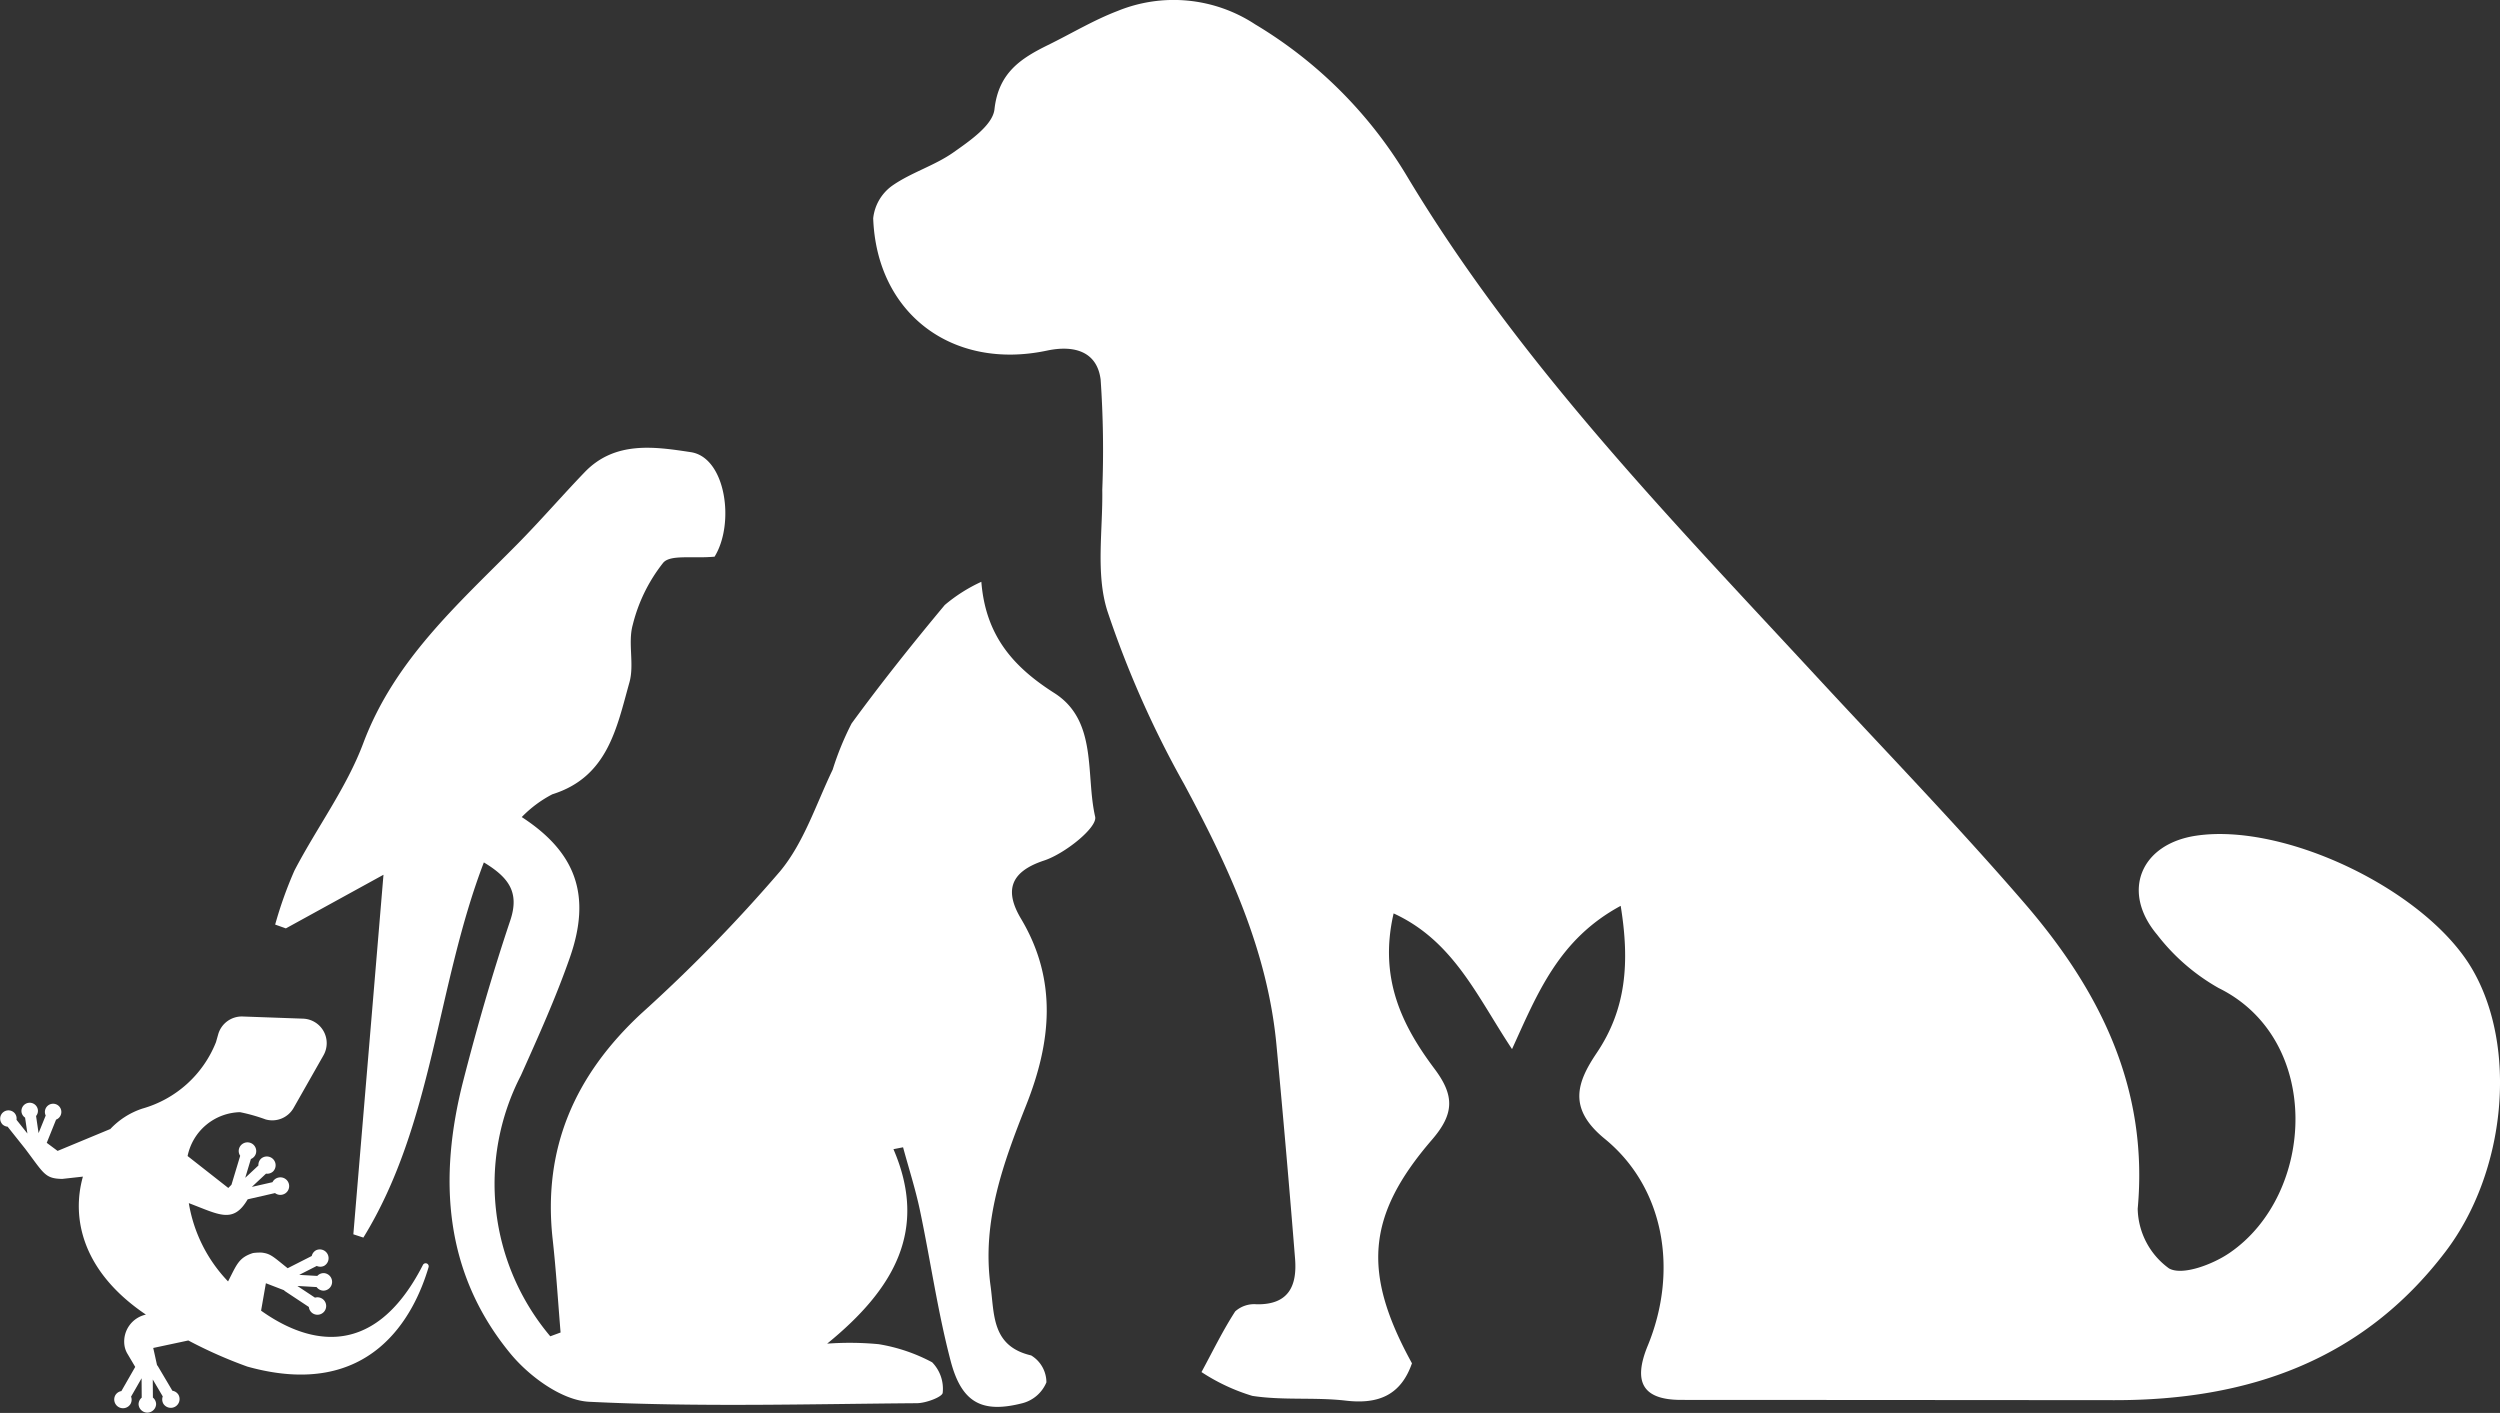
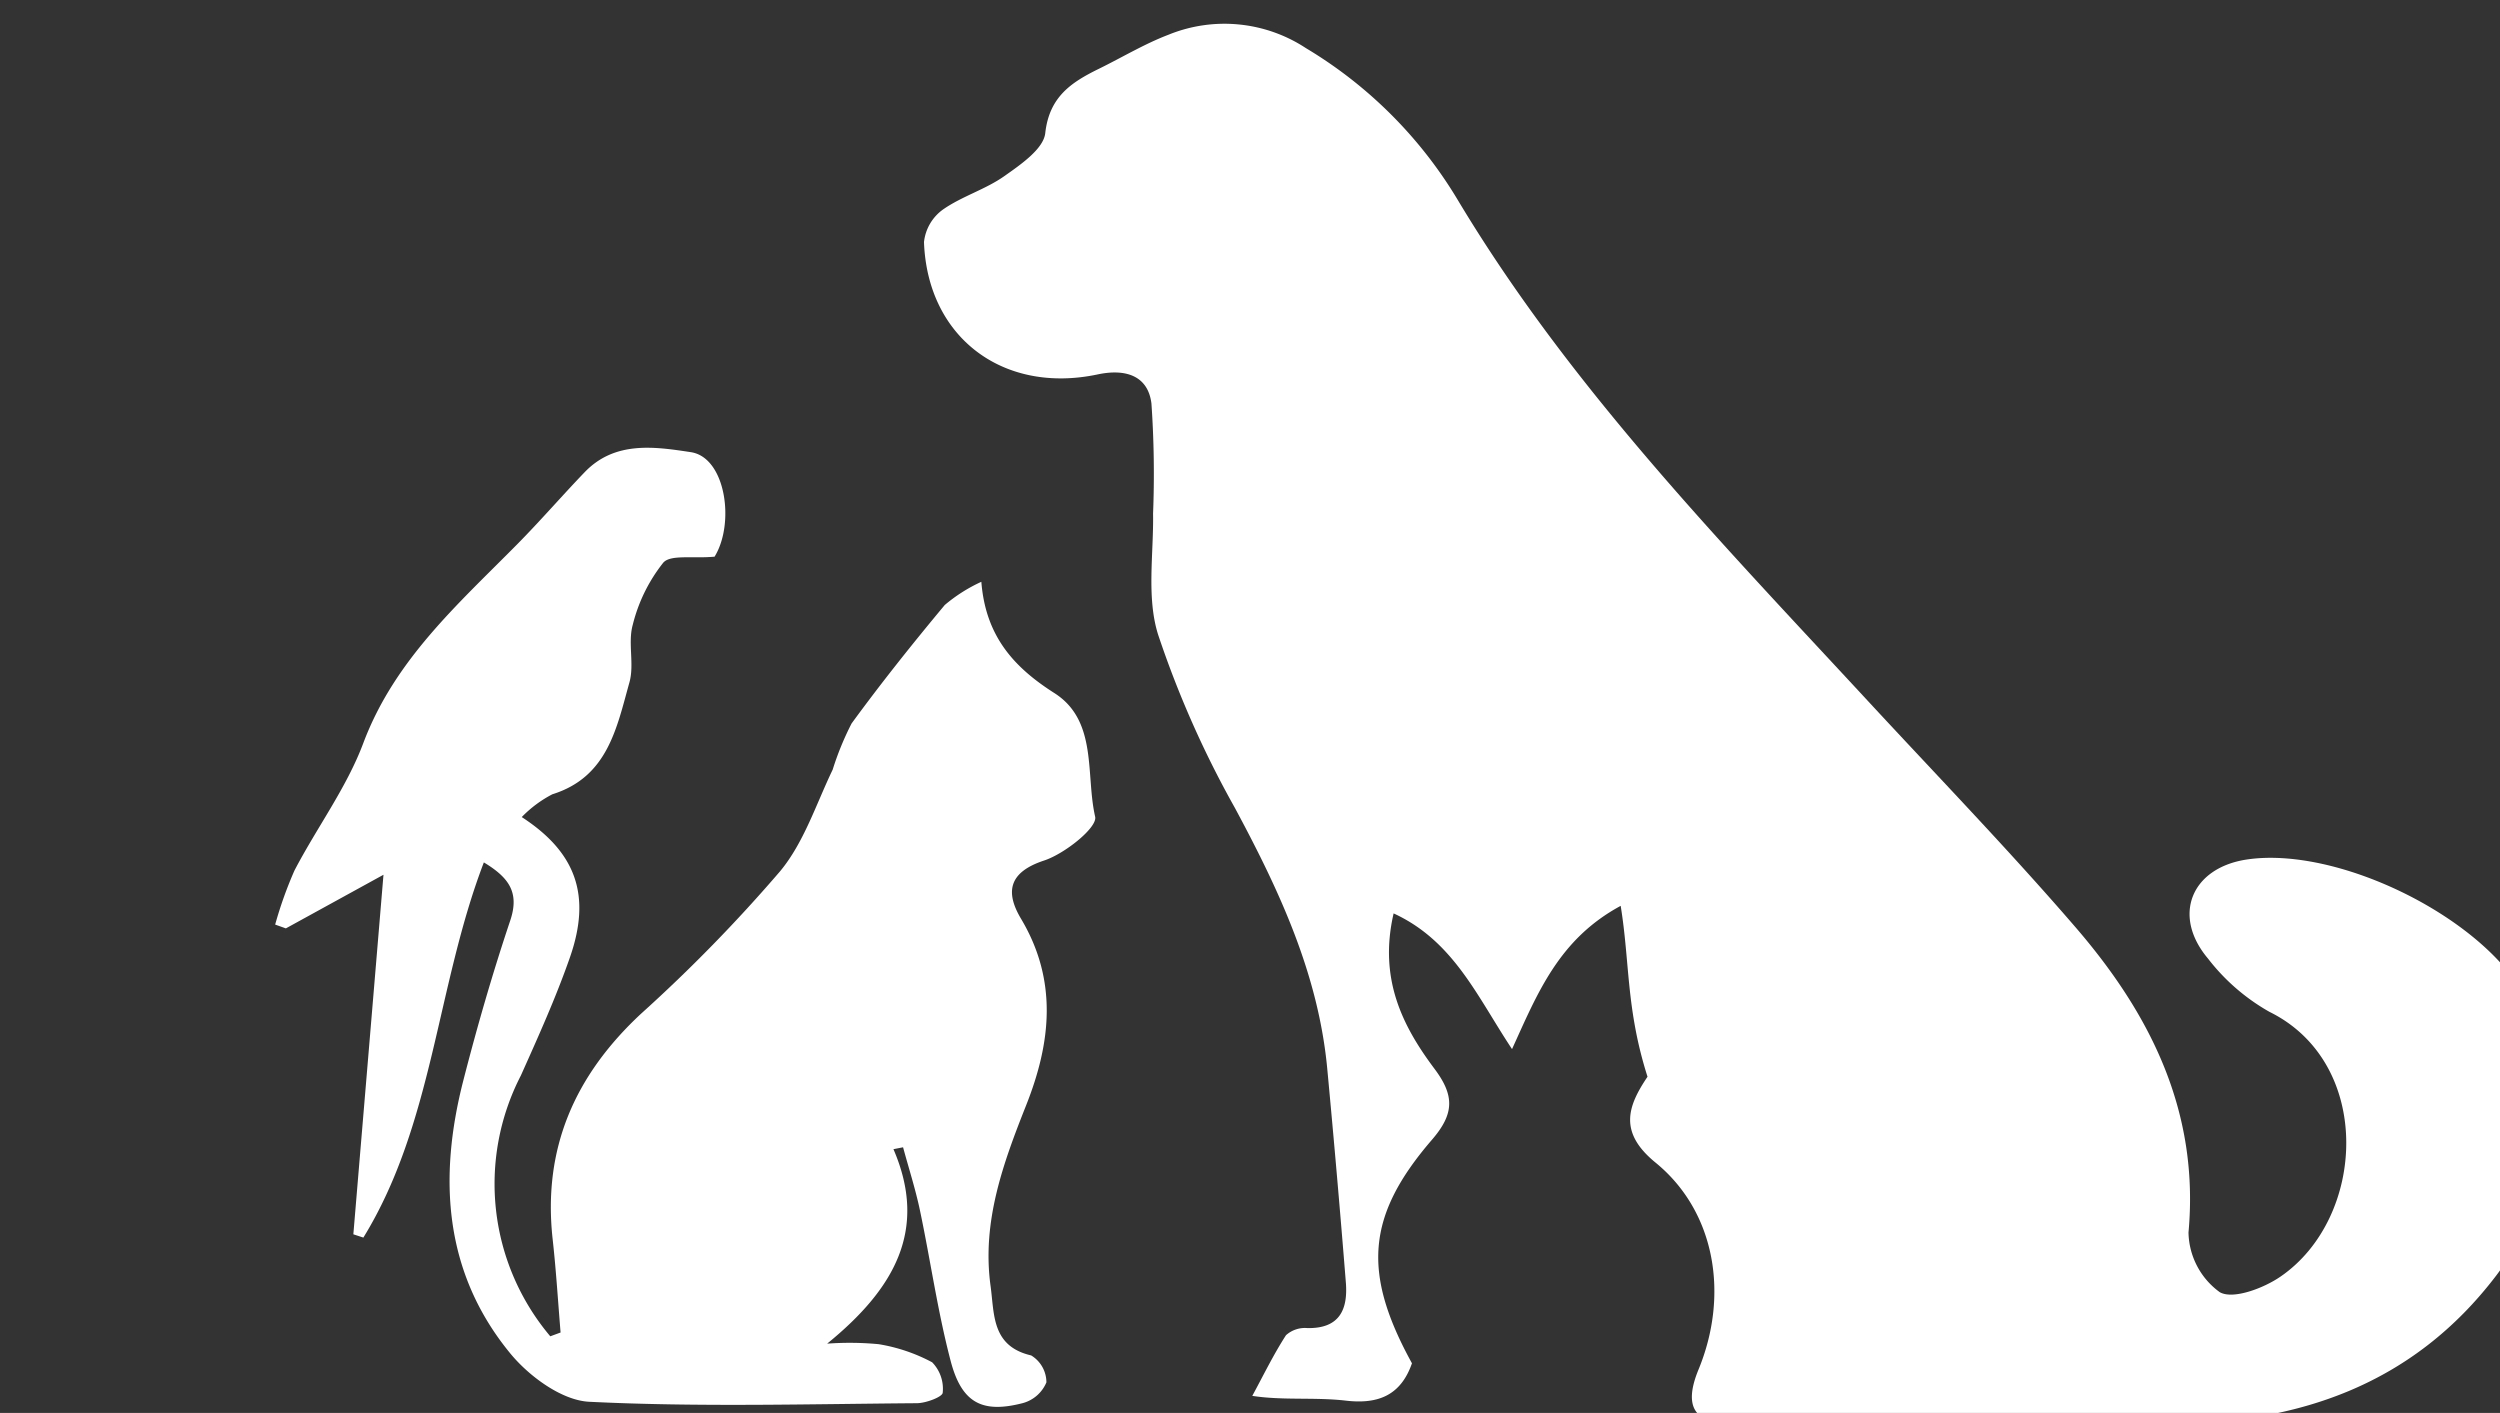
<svg xmlns="http://www.w3.org/2000/svg" width="140.126" height="79.195" viewBox="0 0 140.126 79.195">
  <rect x="0" y="0" width="140.126" height="79.195" fill="#333333" stroke="none" />
  <defs>
    <style>.a{fill:#fff;}</style>
  </defs>
  <g transform="translate(15.424)">
-     <path class="a" d="M475.725,344.211c-3.462,1.871-4.65,4.868-6.09,8.03-1.951-2.938-3.271-6.06-6.637-7.606-.844,3.652.485,6.3,2.292,8.711,1.126,1.5,1.113,2.52-.141,3.973-3.693,4.282-3.9,7.48-1.123,12.532-.622,1.786-1.879,2.309-3.716,2.092-1.732-.2-3.517,0-5.234-.266a10.956,10.956,0,0,1-2.847-1.334c.618-1.139,1.186-2.312,1.889-3.4a1.593,1.593,0,0,1,1.2-.4c1.808.035,2.276-1.046,2.156-2.553q-.478-5.98-1.04-11.954c-.494-5.315-2.686-10.011-5.178-14.646a56.179,56.179,0,0,1-4.309-9.725c-.651-2.085-.243-4.506-.279-6.776a57.126,57.126,0,0,0-.092-6.176c-.2-1.573-1.477-1.948-3.007-1.624-5.306,1.125-9.548-2.077-9.741-7.416a2.587,2.587,0,0,1,1.061-1.823c1.061-.744,2.377-1.124,3.436-1.87.915-.645,2.2-1.524,2.3-2.412.225-2.051,1.474-2.855,3.008-3.609,1.3-.638,2.549-1.393,3.893-1.906a8.316,8.316,0,0,1,7.713.751,24.69,24.69,0,0,1,8.53,8.546c6.272,10.448,14.722,19.134,22.932,28.007,3.908,4.224,7.913,8.364,11.67,12.719,4.2,4.87,6.952,10.338,6.333,17.109a4.228,4.228,0,0,0,1.751,3.345c.74.428,2.454-.217,3.4-.868,4.821-3.3,5.229-11.97-.62-14.847a11.463,11.463,0,0,1-3.44-2.985c-2.035-2.415-.929-5.087,2.182-5.551,4.976-.743,12.846,3.042,15.448,7.43,2.585,4.36,1.954,11.386-1.469,15.885-4.668,6.138-11.121,8.33-18.555,8.324q-12.143-.01-24.285-.015c-2.138,0-2.722-.978-1.874-3.039,1.717-4.174.957-8.844-2.409-11.594-2.082-1.7-1.57-3.154-.451-4.815C476.027,350.013,476.244,347.411,475.725,344.211Z" transform="translate(-400.309 -293.438)" />
+     <path class="a" d="M475.725,344.211c-3.462,1.871-4.65,4.868-6.09,8.03-1.951-2.938-3.271-6.06-6.637-7.606-.844,3.652.485,6.3,2.292,8.711,1.126,1.5,1.113,2.52-.141,3.973-3.693,4.282-3.9,7.48-1.123,12.532-.622,1.786-1.879,2.309-3.716,2.092-1.732-.2-3.517,0-5.234-.266c.618-1.139,1.186-2.312,1.889-3.4a1.593,1.593,0,0,1,1.2-.4c1.808.035,2.276-1.046,2.156-2.553q-.478-5.98-1.04-11.954c-.494-5.315-2.686-10.011-5.178-14.646a56.179,56.179,0,0,1-4.309-9.725c-.651-2.085-.243-4.506-.279-6.776a57.126,57.126,0,0,0-.092-6.176c-.2-1.573-1.477-1.948-3.007-1.624-5.306,1.125-9.548-2.077-9.741-7.416a2.587,2.587,0,0,1,1.061-1.823c1.061-.744,2.377-1.124,3.436-1.87.915-.645,2.2-1.524,2.3-2.412.225-2.051,1.474-2.855,3.008-3.609,1.3-.638,2.549-1.393,3.893-1.906a8.316,8.316,0,0,1,7.713.751,24.69,24.69,0,0,1,8.53,8.546c6.272,10.448,14.722,19.134,22.932,28.007,3.908,4.224,7.913,8.364,11.67,12.719,4.2,4.87,6.952,10.338,6.333,17.109a4.228,4.228,0,0,0,1.751,3.345c.74.428,2.454-.217,3.4-.868,4.821-3.3,5.229-11.97-.62-14.847a11.463,11.463,0,0,1-3.44-2.985c-2.035-2.415-.929-5.087,2.182-5.551,4.976-.743,12.846,3.042,15.448,7.43,2.585,4.36,1.954,11.386-1.469,15.885-4.668,6.138-11.121,8.33-18.555,8.324q-12.143-.01-24.285-.015c-2.138,0-2.722-.978-1.874-3.039,1.717-4.174.957-8.844-2.409-11.594-2.082-1.7-1.57-3.154-.451-4.815C476.027,350.013,476.244,347.411,475.725,344.211Z" transform="translate(-400.309 -293.438)" />
    <path class="a" d="M364.515,410.6c1.95,4.517.053,7.831-3.715,10.9a17.206,17.206,0,0,1,2.893.031,9.678,9.678,0,0,1,2.991,1.014,2.12,2.12,0,0,1,.592,1.706c-.015.234-.935.583-1.445.587-6.124.047-12.258.221-18.368-.08-1.534-.076-3.36-1.419-4.416-2.7-3.726-4.527-4.048-9.827-2.641-15.306.774-3.017,1.64-6.016,2.63-8.968.524-1.562-.059-2.4-1.479-3.258-2.658,6.944-2.836,14.658-6.753,21.029l-.562-.184c.549-6.552,1.1-13.1,1.689-20.153l-5.471,3.006-.6-.213a22.588,22.588,0,0,1,1.081-3.029c1.249-2.4,2.918-4.631,3.858-7.139,1.752-4.669,5.313-7.791,8.642-11.163,1.29-1.307,2.492-2.7,3.765-4.024,1.7-1.771,3.926-1.431,5.954-1.124,1.963.3,2.476,4,1.329,5.858-1.237.114-2.47-.131-2.878.339a9.126,9.126,0,0,0-1.709,3.484c-.282,1.014.1,2.212-.186,3.226-.712,2.545-1.213,5.3-4.32,6.269a6.674,6.674,0,0,0-1.715,1.277c3.041,1.976,3.915,4.388,2.7,7.866-.786,2.254-1.774,4.441-2.75,6.622a13.245,13.245,0,0,0,1.65,14.615l.577-.213c-.145-1.739-.25-3.482-.443-5.215-.567-5.1,1.238-9.2,4.964-12.663a86.99,86.99,0,0,0,7.779-7.97c1.337-1.607,2.021-3.767,2.951-5.7a16.24,16.24,0,0,1,1.06-2.588c1.66-2.274,3.42-4.478,5.223-6.641a8.9,8.9,0,0,1,2.05-1.3c.238,3.031,1.8,4.777,4.093,6.237,2.439,1.555,1.743,4.573,2.286,6.931.138.6-1.7,2.073-2.862,2.455-2.024.667-2.164,1.8-1.293,3.263,2.064,3.462,1.682,6.935.292,10.443-1.293,3.261-2.492,6.53-2,10.133.22,1.591.05,3.38,2.275,3.9a1.768,1.768,0,0,1,.856,1.509,2.005,2.005,0,0,1-1.325,1.164c-2.264.586-3.419,0-4.039-2.35-.731-2.778-1.132-5.642-1.726-8.459-.251-1.19-.626-2.354-.945-3.53Z" transform="translate(-329.861 -346.188)" />
  </g>
-   <path class="a" d="M282.113,476.183a.461.461,0,0,0,.326.171l.978,1.229,0,0c1.068,1.414,1.111,1.68,2.08,1.7l1.163-.129c-.661,2.353-.018,5.34,3.531,7.734a1.545,1.545,0,0,0-1.206,1.694,1.29,1.29,0,0,0,.149.463l.458.775-.776,1.355a.486.486,0,0,0-.339.233.491.491,0,0,0,.852.488.483.483,0,0,0,.03-.41l.59-1.03.007,1.087a.485.485,0,0,0-.176.371.492.492,0,0,0,.983-.007.483.483,0,0,0-.18-.368l-.007-1.013.56.948a.484.484,0,0,0,.034.41.492.492,0,0,0,.847-.5.486.486,0,0,0-.341-.228l-.842-1.424-.015.009c-.05-.229-.2-.916-.218-.983l1.725-.368.242-.052a25.359,25.359,0,0,0,3.305,1.463c6.962,1.946,9.376-2.908,10.163-5.575a.171.171,0,0,0-.316-.125c-2.911,5.7-6.826,4.171-9.073,2.566,0,0,.223-1.278.269-1.537l1.038.4-.01.016,1.381.915a.486.486,0,0,0,.21.353.489.489,0,1,0,.133-.876l-.976-.647,0-.008,1.068.062a.486.486,0,0,0,.36.2.492.492,0,0,0,.057-.982.485.485,0,0,0-.38.157l-1.013-.059.983-.5a.481.481,0,0,0,.413-.006.492.492,0,0,0-.444-.877.485.485,0,0,0-.25.325l-1.35.685c-.823-.657-.953-.817-1.459-.876a2.909,2.909,0,0,0-.481.025c-.814.257-.917.661-1.4,1.591a8.282,8.282,0,0,1-2.2-4.388c1.7.641,2.485,1.178,3.3-.214l1.532-.35a.485.485,0,0,0,.4.091.491.491,0,1,0-.219-.957.483.483,0,0,0-.322.256l-1.158.264.795-.743a.484.484,0,0,0,.393-.121.492.492,0,0,0-.671-.719.485.485,0,0,0-.149.383l-.739.691.317-1.054a.48.48,0,0,0,.279-.3.491.491,0,0,0-.941-.284.481.481,0,0,0,.063.405l-.489,1.621-.178.181,0,0L292.528,478a3.073,3.073,0,0,1,2.938-2.458,9.737,9.737,0,0,1,1.434.406,1.375,1.375,0,0,0,1.57-.644l1.673-2.946A1.375,1.375,0,0,0,299,470.3l-3.385-.121a1.375,1.375,0,0,0-1.372,1l-.124.437h0a6.268,6.268,0,0,1-4.126,3.725,4.326,4.326,0,0,0-1.814,1.164l0-.012-2.914,1.21-.023.01-.609-.453.523-1.3a.461.461,0,1,0-.594-.6.455.455,0,0,0,.013.368l-.4.988-.14-.959a.457.457,0,0,0,.1-.355.463.463,0,0,0-.916.135.457.457,0,0,0,.2.311l.13.89-.611-.769a.456.456,0,0,0-.092-.357.463.463,0,0,0-.725.576Z" transform="translate(-282.013 -413.204)" />
</svg>